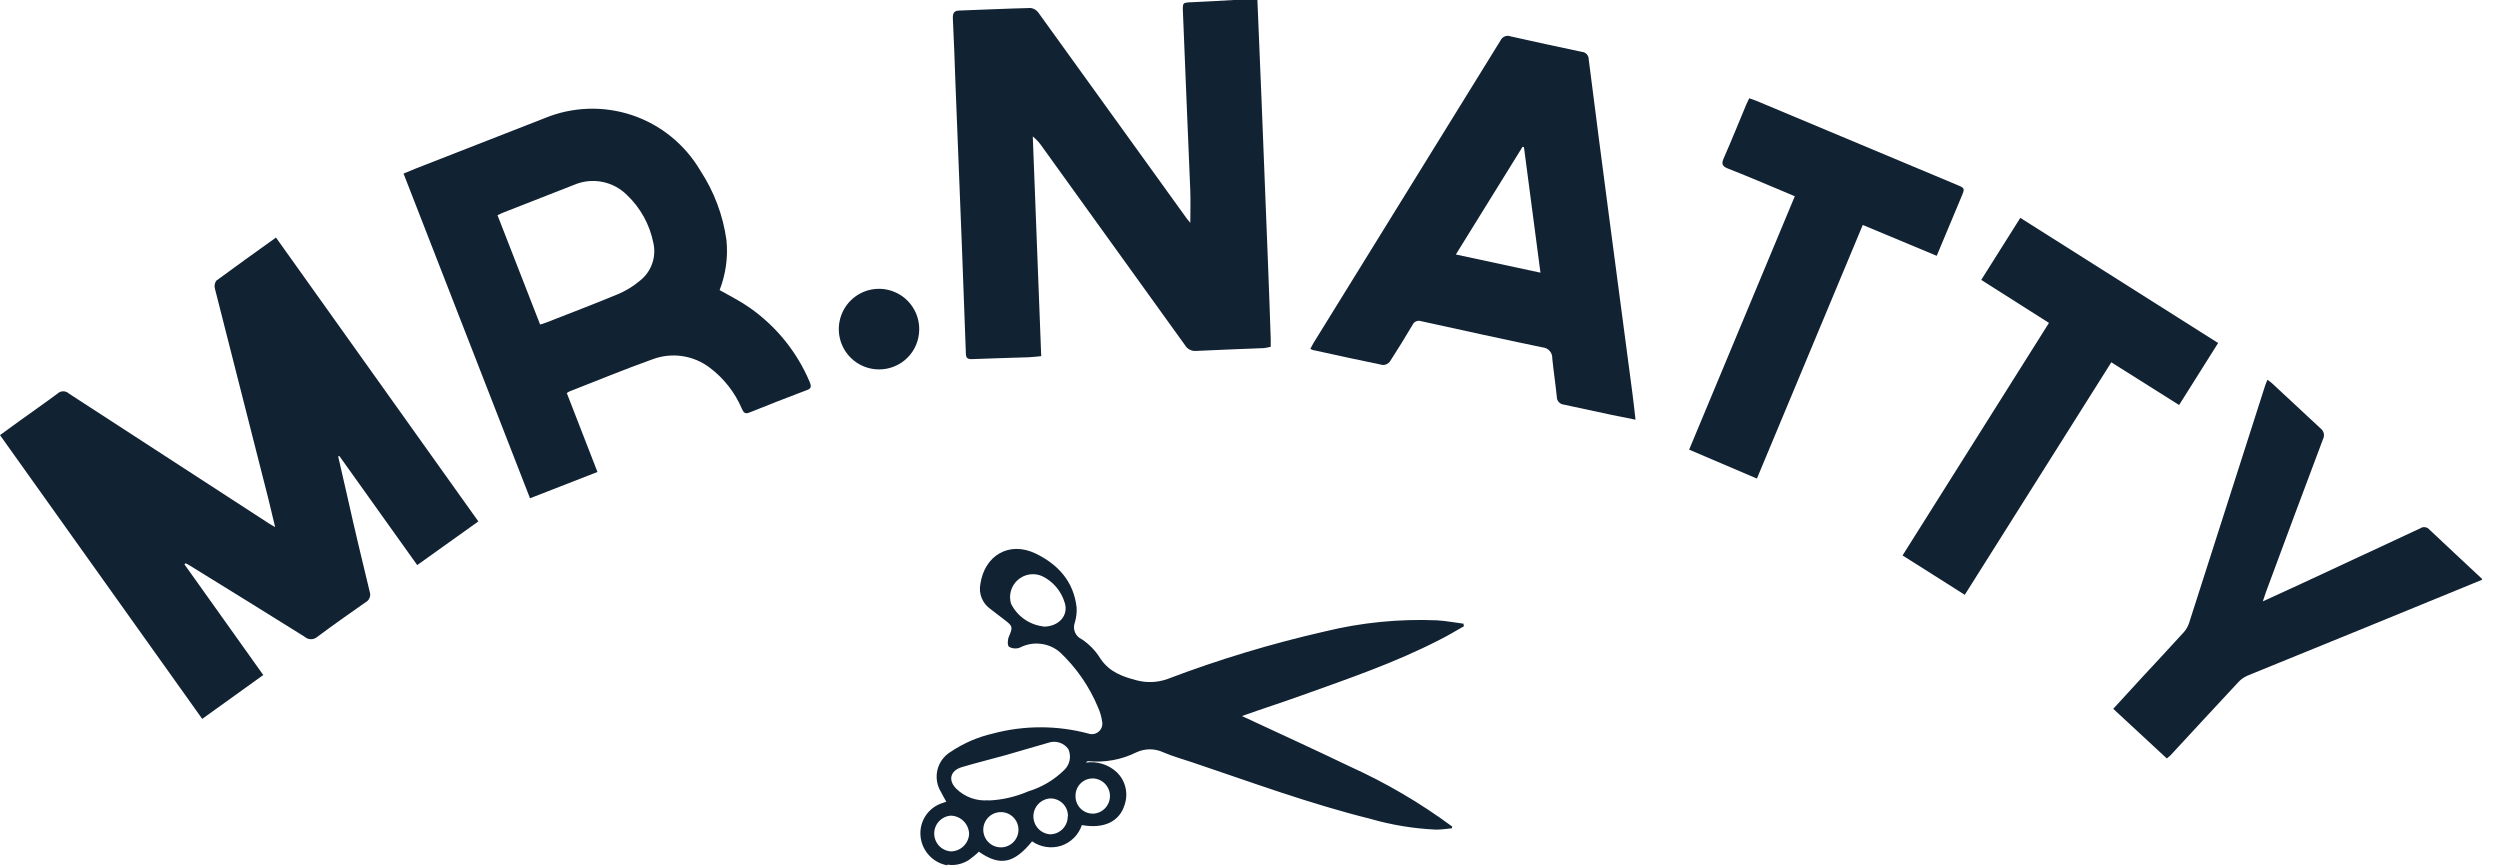
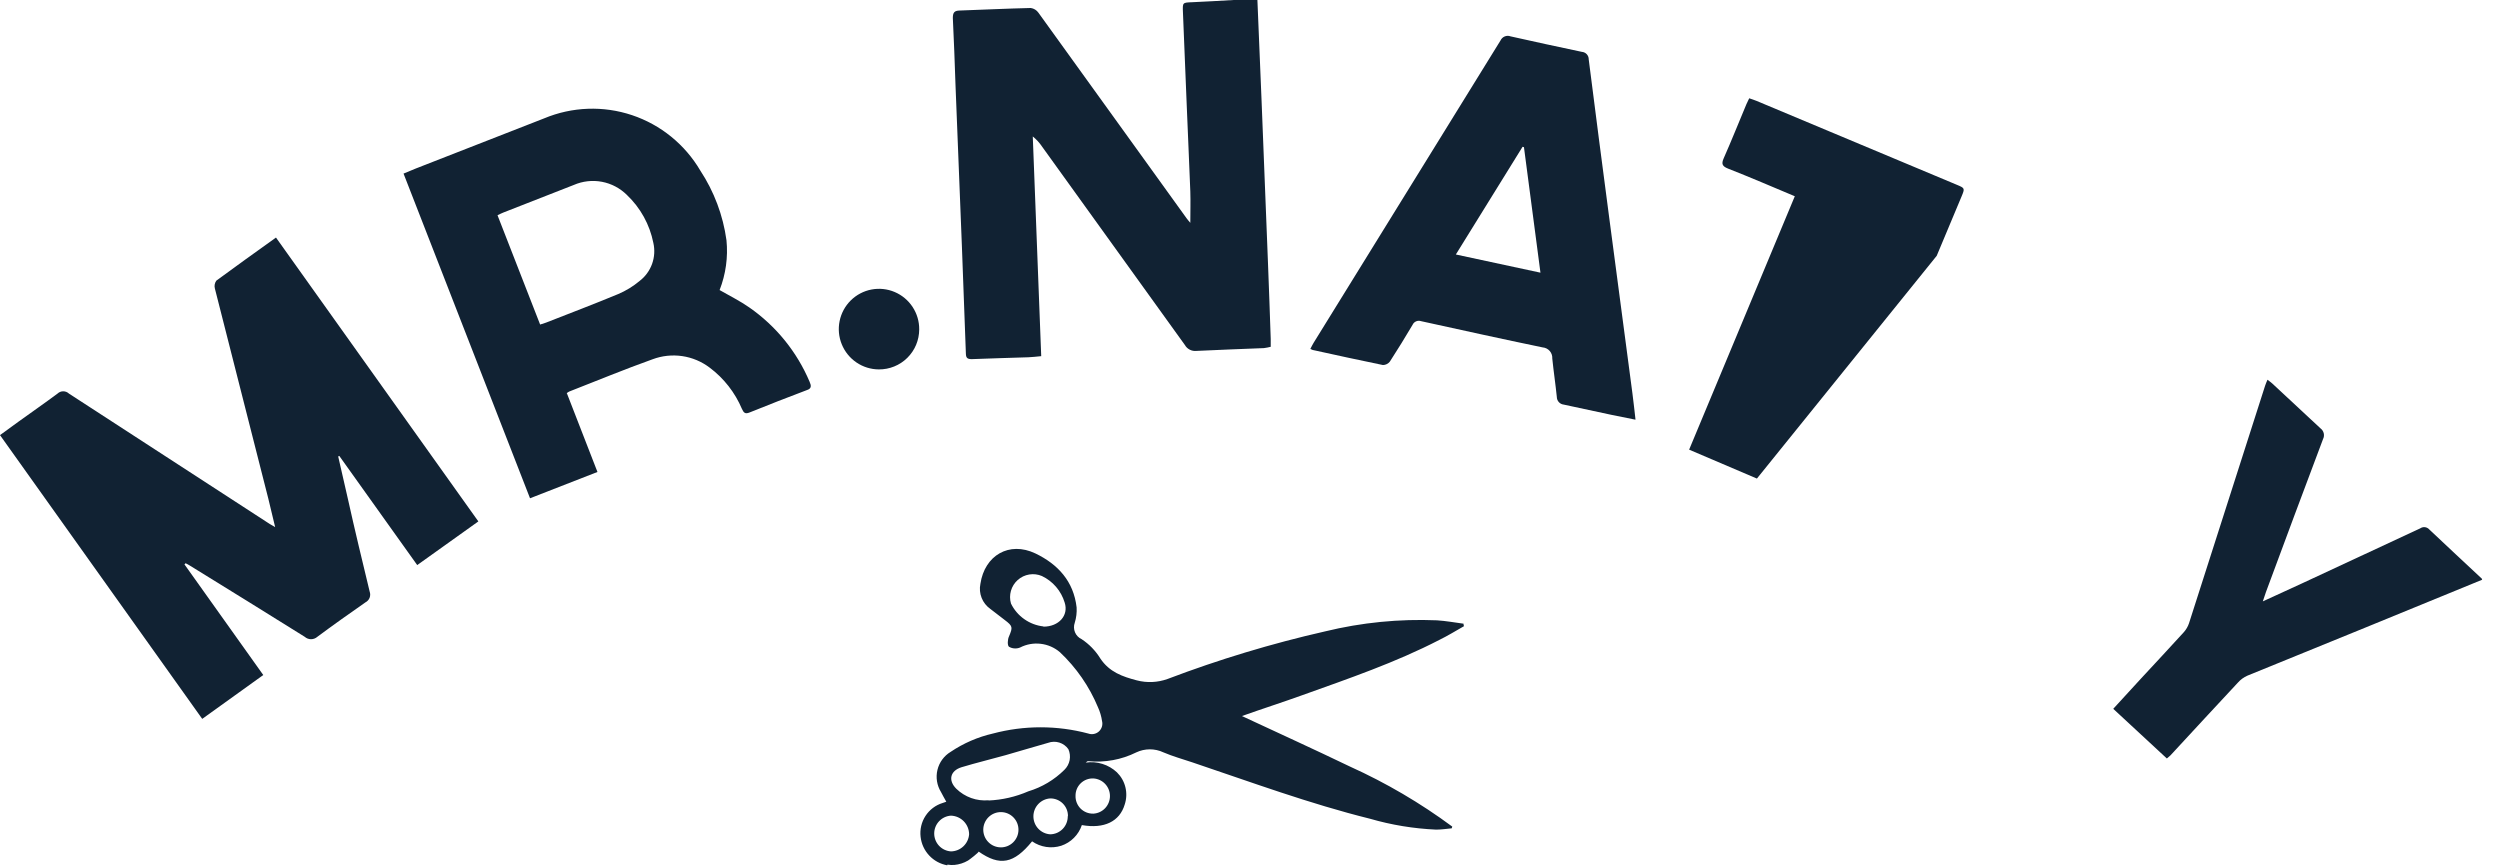
<svg xmlns="http://www.w3.org/2000/svg" width="127" height="44" viewBox="0 0 127 44" fill="none">
  <g clip-path="url(#clip0_1211_3316)">
    <path d="M63.876 0C63.946 1.715 64.017 3.429 64.089 5.144C64.198 7.887 64.307 10.63 64.414 13.373C64.466 14.657 64.508 15.938 64.553 17.222C64.553 17.345 64.553 17.463 64.553 17.617C64.438 17.647 64.322 17.669 64.204 17.684C63.055 17.733 61.907 17.768 60.761 17.827C60.648 17.837 60.534 17.814 60.433 17.76C60.332 17.707 60.248 17.626 60.192 17.526C57.776 14.163 55.357 10.803 52.936 7.446C52.806 7.251 52.647 7.078 52.465 6.932C52.608 10.637 52.751 14.342 52.894 18.093C52.657 18.114 52.451 18.142 52.248 18.149C51.288 18.184 50.324 18.202 49.364 18.244C49.141 18.244 49.074 18.181 49.067 17.971C49.004 16.158 48.937 14.344 48.865 12.526C48.76 9.797 48.652 7.066 48.54 4.332C48.498 3.191 48.463 2.054 48.404 0.913C48.404 0.633 48.484 0.542 48.753 0.535C49.954 0.493 51.159 0.434 52.363 0.406C52.441 0.417 52.515 0.444 52.582 0.485C52.648 0.526 52.706 0.58 52.751 0.644C54.49 3.049 56.224 5.455 57.954 7.862L60.283 11.095C60.328 11.162 60.388 11.221 60.468 11.319C60.468 10.756 60.485 10.242 60.468 9.727C60.412 8.247 60.342 6.764 60.283 5.28C60.22 3.733 60.161 2.183 60.094 0.637C60.073 0.119 60.07 0.133 60.573 0.112C61.271 0.084 61.969 0.038 62.668 0H63.876Z" fill="#112233" />
    <path d="M51.738 42.163C51.742 41.925 51.651 41.696 51.485 41.526C51.32 41.355 51.094 41.258 50.857 41.255C50.62 41.251 50.391 41.343 50.221 41.508C50.051 41.674 49.954 41.901 49.95 42.138C49.949 42.256 49.971 42.373 50.014 42.482C50.057 42.591 50.122 42.691 50.204 42.775C50.286 42.859 50.383 42.927 50.491 42.973C50.599 43.02 50.715 43.044 50.832 43.046C50.95 43.048 51.066 43.026 51.175 42.983C51.284 42.939 51.384 42.874 51.468 42.792C51.552 42.71 51.619 42.612 51.666 42.504C51.712 42.396 51.737 42.28 51.738 42.163V42.163ZM54.252 41.463C54.254 41.344 54.232 41.225 54.188 41.115C54.143 41.005 54.077 40.904 53.993 40.82C53.909 40.736 53.809 40.67 53.699 40.625C53.588 40.58 53.47 40.558 53.352 40.56C53.12 40.574 52.903 40.677 52.744 40.846C52.585 41.015 52.497 41.239 52.497 41.471C52.497 41.704 52.585 41.928 52.744 42.097C52.903 42.266 53.12 42.369 53.352 42.383C53.47 42.381 53.588 42.356 53.697 42.309C53.806 42.261 53.904 42.193 53.987 42.108C54.07 42.022 54.135 41.921 54.178 41.811C54.222 41.7 54.244 41.582 54.242 41.463H54.252ZM55.548 41.333C55.775 41.319 55.988 41.219 56.144 41.053C56.299 40.886 56.386 40.667 56.386 40.439C56.386 40.211 56.299 39.992 56.144 39.826C55.988 39.66 55.775 39.559 55.548 39.545C55.429 39.54 55.311 39.558 55.2 39.6C55.089 39.642 54.987 39.706 54.902 39.789C54.817 39.871 54.749 39.971 54.703 40.08C54.658 40.19 54.635 40.308 54.637 40.427C54.633 40.546 54.654 40.664 54.698 40.775C54.741 40.886 54.807 40.987 54.89 41.072C54.974 41.156 55.074 41.223 55.184 41.268C55.294 41.313 55.412 41.335 55.531 41.333H55.548ZM48.309 43.251C48.544 43.247 48.768 43.156 48.939 42.994C49.11 42.833 49.214 42.614 49.231 42.38C49.229 42.133 49.131 41.898 48.96 41.722C48.788 41.546 48.555 41.443 48.309 41.435C48.079 41.449 47.862 41.551 47.704 41.72C47.546 41.888 47.458 42.111 47.458 42.343C47.458 42.574 47.546 42.797 47.704 42.966C47.862 43.135 48.079 43.236 48.309 43.251V43.251ZM53.009 31.834C53.781 31.834 54.301 31.27 54.085 30.609C53.996 30.316 53.848 30.045 53.649 29.813C53.45 29.581 53.205 29.393 52.929 29.262C52.726 29.175 52.503 29.148 52.286 29.184C52.069 29.22 51.866 29.316 51.701 29.463C51.536 29.61 51.417 29.8 51.356 30.012C51.295 30.224 51.296 30.45 51.358 30.661C51.513 30.979 51.746 31.252 52.035 31.454C52.324 31.658 52.659 31.784 53.009 31.823V31.834ZM50.216 40.665C50.913 40.636 51.598 40.478 52.238 40.2C52.929 39.992 53.558 39.617 54.071 39.108C54.208 38.975 54.301 38.803 54.338 38.615C54.374 38.427 54.351 38.233 54.273 38.058C54.161 37.898 53.999 37.78 53.813 37.722C53.627 37.664 53.426 37.669 53.243 37.736C52.52 37.936 51.805 38.16 51.082 38.363C50.359 38.566 49.587 38.751 48.847 38.975C48.271 39.153 48.149 39.64 48.582 40.07C48.797 40.279 49.054 40.439 49.336 40.54C49.617 40.641 49.918 40.68 50.216 40.654V40.665ZM48.121 43.958C47.769 43.895 47.447 43.721 47.203 43.459C46.958 43.198 46.805 42.865 46.766 42.509C46.723 42.136 46.811 41.761 47.016 41.447C47.221 41.133 47.529 40.901 47.887 40.791L48.072 40.728C47.978 40.553 47.883 40.399 47.803 40.235C47.7 40.069 47.631 39.884 47.6 39.692C47.569 39.499 47.576 39.302 47.622 39.112C47.667 38.922 47.75 38.743 47.865 38.586C47.98 38.428 48.125 38.295 48.292 38.195C48.945 37.755 49.673 37.44 50.439 37.264C52.027 36.841 53.698 36.841 55.286 37.264C55.377 37.297 55.475 37.304 55.57 37.285C55.665 37.266 55.753 37.222 55.825 37.157C55.896 37.092 55.949 37.008 55.977 36.916C56.005 36.823 56.008 36.725 55.984 36.631C55.949 36.389 55.879 36.153 55.778 35.931C55.338 34.872 54.678 33.918 53.844 33.132C53.568 32.895 53.228 32.747 52.867 32.705C52.507 32.662 52.142 32.728 51.819 32.894C51.728 32.931 51.631 32.947 51.533 32.94C51.436 32.934 51.341 32.904 51.257 32.855C51.169 32.789 51.183 32.484 51.257 32.33C51.452 31.865 51.452 31.809 51.047 31.501C50.799 31.316 50.555 31.127 50.31 30.934C50.111 30.794 49.957 30.599 49.867 30.373C49.777 30.147 49.755 29.899 49.804 29.661C50.02 28.212 51.267 27.481 52.597 28.114C53.743 28.663 54.539 29.531 54.692 30.854C54.708 31.117 54.676 31.382 54.598 31.634C54.541 31.792 54.545 31.966 54.61 32.121C54.674 32.276 54.795 32.4 54.947 32.47C55.33 32.723 55.653 33.056 55.894 33.447C56.358 34.146 57.032 34.374 57.751 34.563C58.266 34.697 58.809 34.673 59.309 34.493C61.917 33.502 64.591 32.694 67.312 32.075C69.17 31.622 71.082 31.433 72.993 31.512C73.447 31.54 73.897 31.624 74.348 31.683C74.348 31.75 74.348 31.746 74.372 31.809C73.953 32.047 73.545 32.299 73.115 32.509C70.891 33.657 68.527 34.465 66.177 35.308C65.15 35.679 64.117 36.008 63.09 36.375C64.924 37.229 66.757 38.065 68.576 38.94C70.412 39.77 72.155 40.792 73.775 41.991L73.747 42.079C73.482 42.103 73.22 42.145 72.955 42.145C71.817 42.094 70.689 41.909 69.596 41.592C66.526 40.829 63.562 39.734 60.569 38.727C60.077 38.562 59.574 38.422 59.099 38.219C58.884 38.118 58.65 38.066 58.413 38.066C58.176 38.066 57.941 38.118 57.727 38.219C56.97 38.595 56.123 38.75 55.283 38.667C55.244 38.667 55.206 38.688 55.157 38.74C55.441 38.698 55.732 38.721 56.006 38.807C56.281 38.893 56.532 39.04 56.742 39.237C56.953 39.445 57.102 39.707 57.171 39.994C57.241 40.282 57.229 40.583 57.137 40.864C56.882 41.732 56.089 42.117 54.958 41.914C54.876 42.158 54.739 42.38 54.557 42.562C54.376 42.745 54.154 42.882 53.91 42.964C53.663 43.042 53.401 43.063 53.144 43.024C52.888 42.985 52.643 42.888 52.43 42.74C51.504 43.877 50.796 44.017 49.713 43.258C49.752 43.286 49.228 43.688 49.175 43.716C48.962 43.841 48.723 43.917 48.477 43.94C48.36 43.947 48.243 43.941 48.128 43.923" fill="#112233" />
    <path d="M126.093 29.451C122.117 31.084 118.141 32.709 114.165 34.325C113.982 34.406 113.819 34.526 113.687 34.675C112.538 35.903 111.4 37.142 110.258 38.374C110.2 38.43 110.14 38.482 110.076 38.531L107.353 36.008L108.777 34.455C109.5 33.675 110.226 32.898 110.939 32.114C111.056 31.983 111.145 31.829 111.201 31.663C112.492 27.643 113.781 23.622 115.066 19.598C115.094 19.507 115.136 19.419 115.188 19.29C115.289 19.367 115.366 19.423 115.436 19.486C116.257 20.245 117.07 21.012 117.88 21.76C117.963 21.821 118.022 21.909 118.046 22.009C118.07 22.109 118.057 22.215 118.01 22.306C117.037 24.891 116.07 27.48 115.111 30.074C115.062 30.207 115.021 30.34 114.951 30.55L116.934 29.64C118.938 28.707 120.943 27.774 122.947 26.841C123.018 26.791 123.105 26.77 123.191 26.781C123.276 26.792 123.355 26.835 123.411 26.9C124.295 27.737 125.185 28.562 126.076 29.395L126.093 29.451Z" fill="#112233" />
    <path d="M9.369 28.668L13.374 34.291L10.273 36.519L0 22.104C0.325 21.866 0.625 21.645 0.929 21.428C1.592 20.949 2.266 20.483 2.923 19.994C3.001 19.919 3.105 19.878 3.212 19.878C3.32 19.878 3.424 19.919 3.502 19.994C6.903 22.207 10.307 24.418 13.712 26.624C13.775 26.666 13.845 26.701 13.978 26.778C13.849 26.253 13.737 25.788 13.629 25.326C12.721 21.771 11.816 18.214 10.915 14.654C10.897 14.586 10.894 14.515 10.908 14.446C10.921 14.377 10.95 14.312 10.992 14.255C11.977 13.527 12.976 12.817 14.02 12.068L24.3 26.488L21.195 28.706L17.236 23.16L17.18 23.188C17.344 23.905 17.505 24.623 17.672 25.34C18.021 26.915 18.402 28.489 18.779 30.053C18.816 30.155 18.815 30.266 18.776 30.367C18.737 30.467 18.662 30.55 18.566 30.599C17.742 31.173 16.918 31.757 16.122 32.349C16.033 32.428 15.919 32.472 15.8 32.472C15.682 32.472 15.568 32.428 15.479 32.349C13.538 31.134 11.593 29.934 9.644 28.731C9.575 28.685 9.501 28.65 9.428 28.612L9.386 28.657" fill="#112233" />
    <path d="M27.435 16.488C27.568 16.446 27.652 16.421 27.736 16.39C28.958 15.91 30.18 15.448 31.398 14.941C31.794 14.774 32.162 14.549 32.491 14.273C32.781 14.052 33.001 13.751 33.125 13.408C33.248 13.065 33.271 12.694 33.19 12.338C33.005 11.408 32.536 10.558 31.849 9.906C31.502 9.56 31.059 9.326 30.578 9.235C30.096 9.144 29.599 9.2 29.15 9.395L25.574 10.795C25.476 10.833 25.382 10.882 25.274 10.935C26 12.796 26.712 14.63 27.439 16.488H27.435ZM28.801 19.987C29.317 21.316 29.824 22.625 30.351 23.976L26.925 25.312C24.782 19.801 22.648 14.325 20.5 8.818L21.136 8.555L27.645 6.012C29.063 5.42 30.648 5.362 32.105 5.849C33.563 6.337 34.795 7.337 35.575 8.664C36.276 9.73 36.731 10.94 36.905 12.205C36.99 13.064 36.87 13.931 36.556 14.735C37.073 15.032 37.603 15.294 38.071 15.623C39.424 16.566 40.483 17.872 41.127 19.392C41.214 19.591 41.238 19.742 40.983 19.819C40.013 20.185 39.046 20.563 38.082 20.952C37.862 21.043 37.782 20.977 37.691 20.774C37.339 19.941 36.773 19.216 36.05 18.675C35.641 18.365 35.161 18.164 34.655 18.09C34.148 18.016 33.631 18.071 33.151 18.251C31.727 18.759 30.33 19.339 28.919 19.889C28.872 19.913 28.827 19.942 28.787 19.976" fill="#112233" />
    <path d="M78.255 13.852C77.969 11.669 77.693 9.573 77.417 7.477L77.347 7.456L73.957 12.928L78.255 13.852ZM83.06 21.316C82.627 21.228 82.253 21.158 81.88 21.078C81.059 20.903 80.242 20.728 79.435 20.553C79.339 20.542 79.25 20.497 79.186 20.424C79.121 20.352 79.086 20.258 79.086 20.161C79.02 19.51 78.922 18.866 78.856 18.215C78.865 18.075 78.819 17.937 78.728 17.831C78.636 17.725 78.507 17.659 78.367 17.648C76.307 17.222 74.25 16.767 72.19 16.315C72.107 16.287 72.017 16.29 71.937 16.325C71.856 16.36 71.792 16.424 71.757 16.504C71.383 17.134 71.003 17.757 70.605 18.369C70.563 18.423 70.51 18.466 70.45 18.496C70.389 18.527 70.323 18.543 70.255 18.544C69.079 18.306 67.905 18.044 66.729 17.788C66.687 17.788 66.648 17.757 66.565 17.726C66.624 17.614 66.673 17.509 66.732 17.414C69.898 12.296 73.063 7.177 76.226 2.057C76.269 1.963 76.345 1.89 76.44 1.851C76.534 1.811 76.641 1.81 76.736 1.847C77.941 2.116 79.149 2.382 80.357 2.634C80.453 2.641 80.543 2.684 80.608 2.755C80.673 2.826 80.709 2.919 80.707 3.016C81.049 5.712 81.398 8.409 81.754 11.105C82.145 14.066 82.536 17.025 82.927 19.982C82.983 20.406 83.028 20.833 83.084 21.316" fill="#112233" />
-     <path d="M100.648 14.216L102.632 11.067L112.681 17.425C112.014 18.475 111.372 19.503 110.698 20.574L107.255 18.405L99.81 30.217C98.763 29.546 97.715 28.895 96.65 28.216L104.088 16.403L100.648 14.22" fill="#112233" />
-     <path d="M91.175 9.969C90.016 9.482 88.912 9.007 87.795 8.569C87.508 8.454 87.428 8.345 87.564 8.041C87.966 7.131 88.336 6.204 88.72 5.287C88.759 5.196 88.804 5.109 88.86 4.993C88.993 5.039 89.115 5.077 89.234 5.126L99.409 9.388C99.817 9.559 99.821 9.563 99.646 9.983C99.231 10.97 98.819 11.96 98.385 12.995L94.628 11.428L89.251 24.311L85.808 22.842C87.606 18.534 89.387 14.262 91.182 9.955" fill="#112233" />
+     <path d="M91.175 9.969C90.016 9.482 88.912 9.007 87.795 8.569C87.508 8.454 87.428 8.345 87.564 8.041C87.966 7.131 88.336 6.204 88.72 5.287C88.759 5.196 88.804 5.109 88.86 4.993C88.993 5.039 89.115 5.077 89.234 5.126L99.409 9.388C99.817 9.559 99.821 9.563 99.646 9.983C99.231 10.97 98.819 11.96 98.385 12.995L89.251 24.311L85.808 22.842C87.606 18.534 89.387 14.262 91.182 9.955" fill="#112233" />
    <path d="M44.643 18.766C44.239 18.764 43.844 18.641 43.509 18.414C43.174 18.187 42.914 17.866 42.762 17.491C42.609 17.116 42.571 16.703 42.653 16.307C42.734 15.91 42.931 15.546 43.219 15.261C43.507 14.977 43.873 14.784 44.27 14.708C44.667 14.632 45.077 14.676 45.45 14.834C45.822 14.992 46.139 15.257 46.361 15.595C46.583 15.934 46.7 16.331 46.696 16.736C46.695 17.005 46.641 17.271 46.538 17.518C46.434 17.766 46.282 17.991 46.091 18.179C45.9 18.368 45.674 18.517 45.425 18.617C45.177 18.718 44.911 18.768 44.643 18.766" fill="#112233" />
  </g>
  <defs>
    <clipPath id="clip0_1211_3316">
      <rect width="126.107" height="44" fill="white" />
    </clipPath>
  </defs>
</svg>